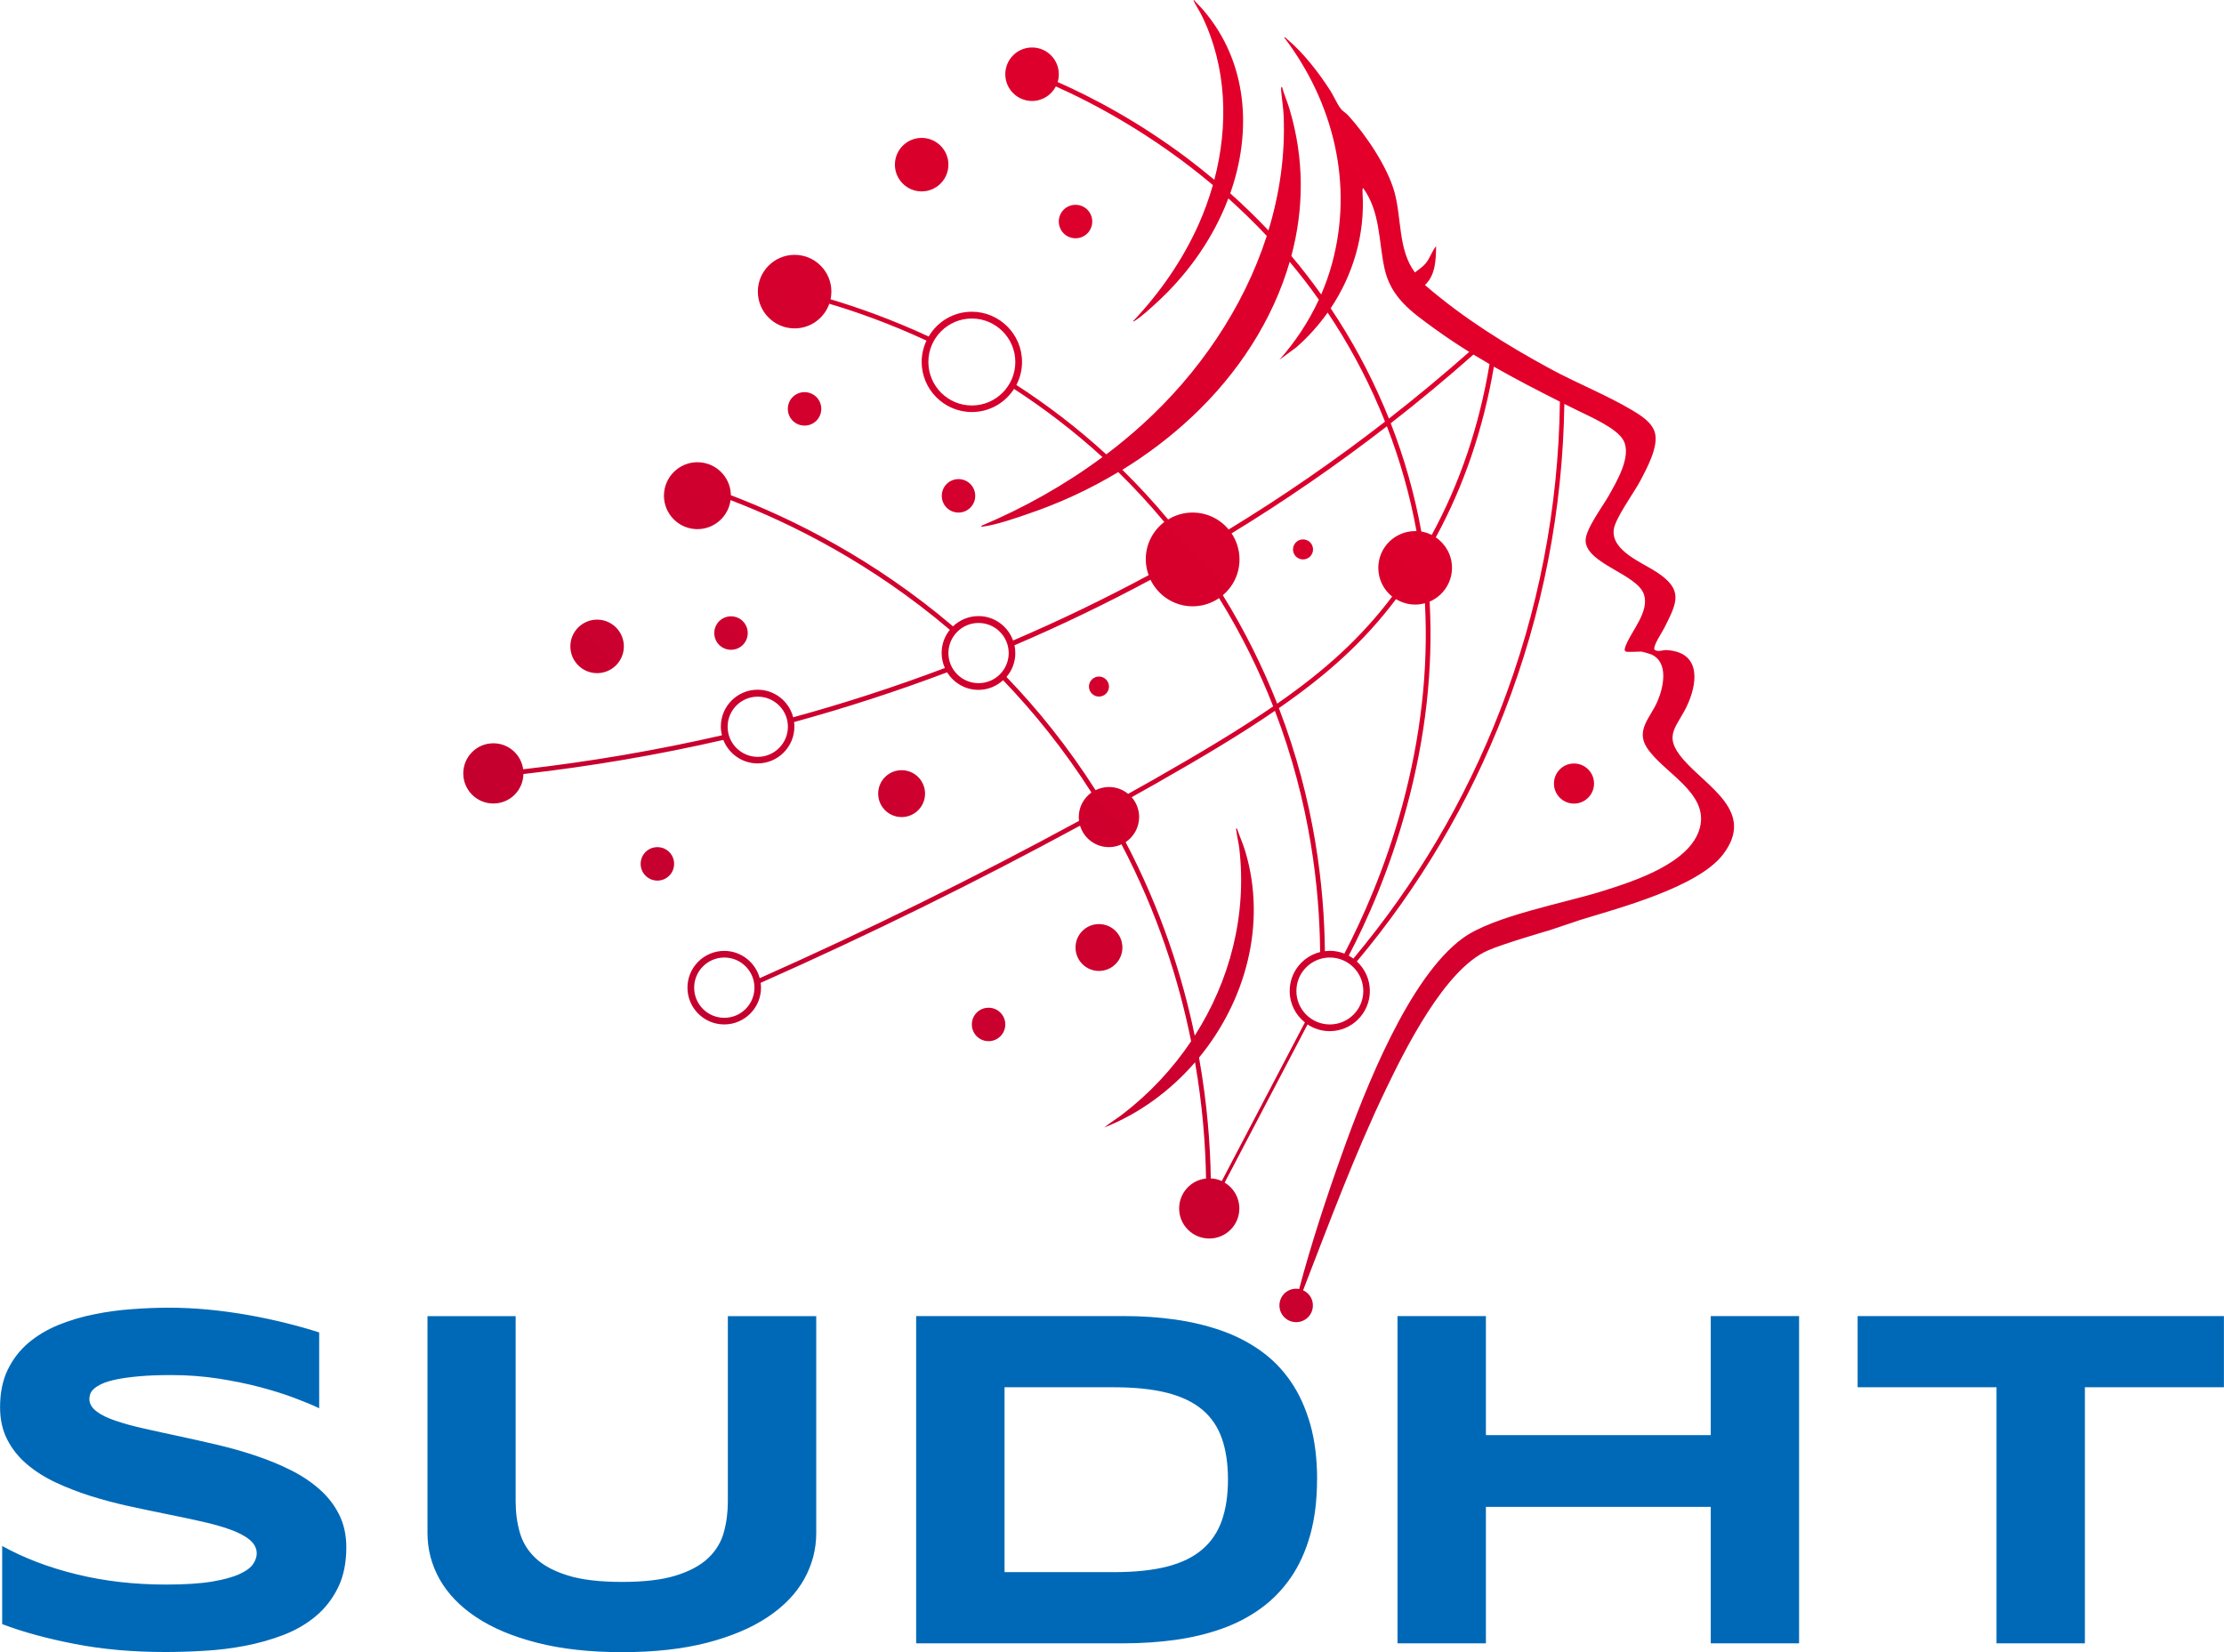
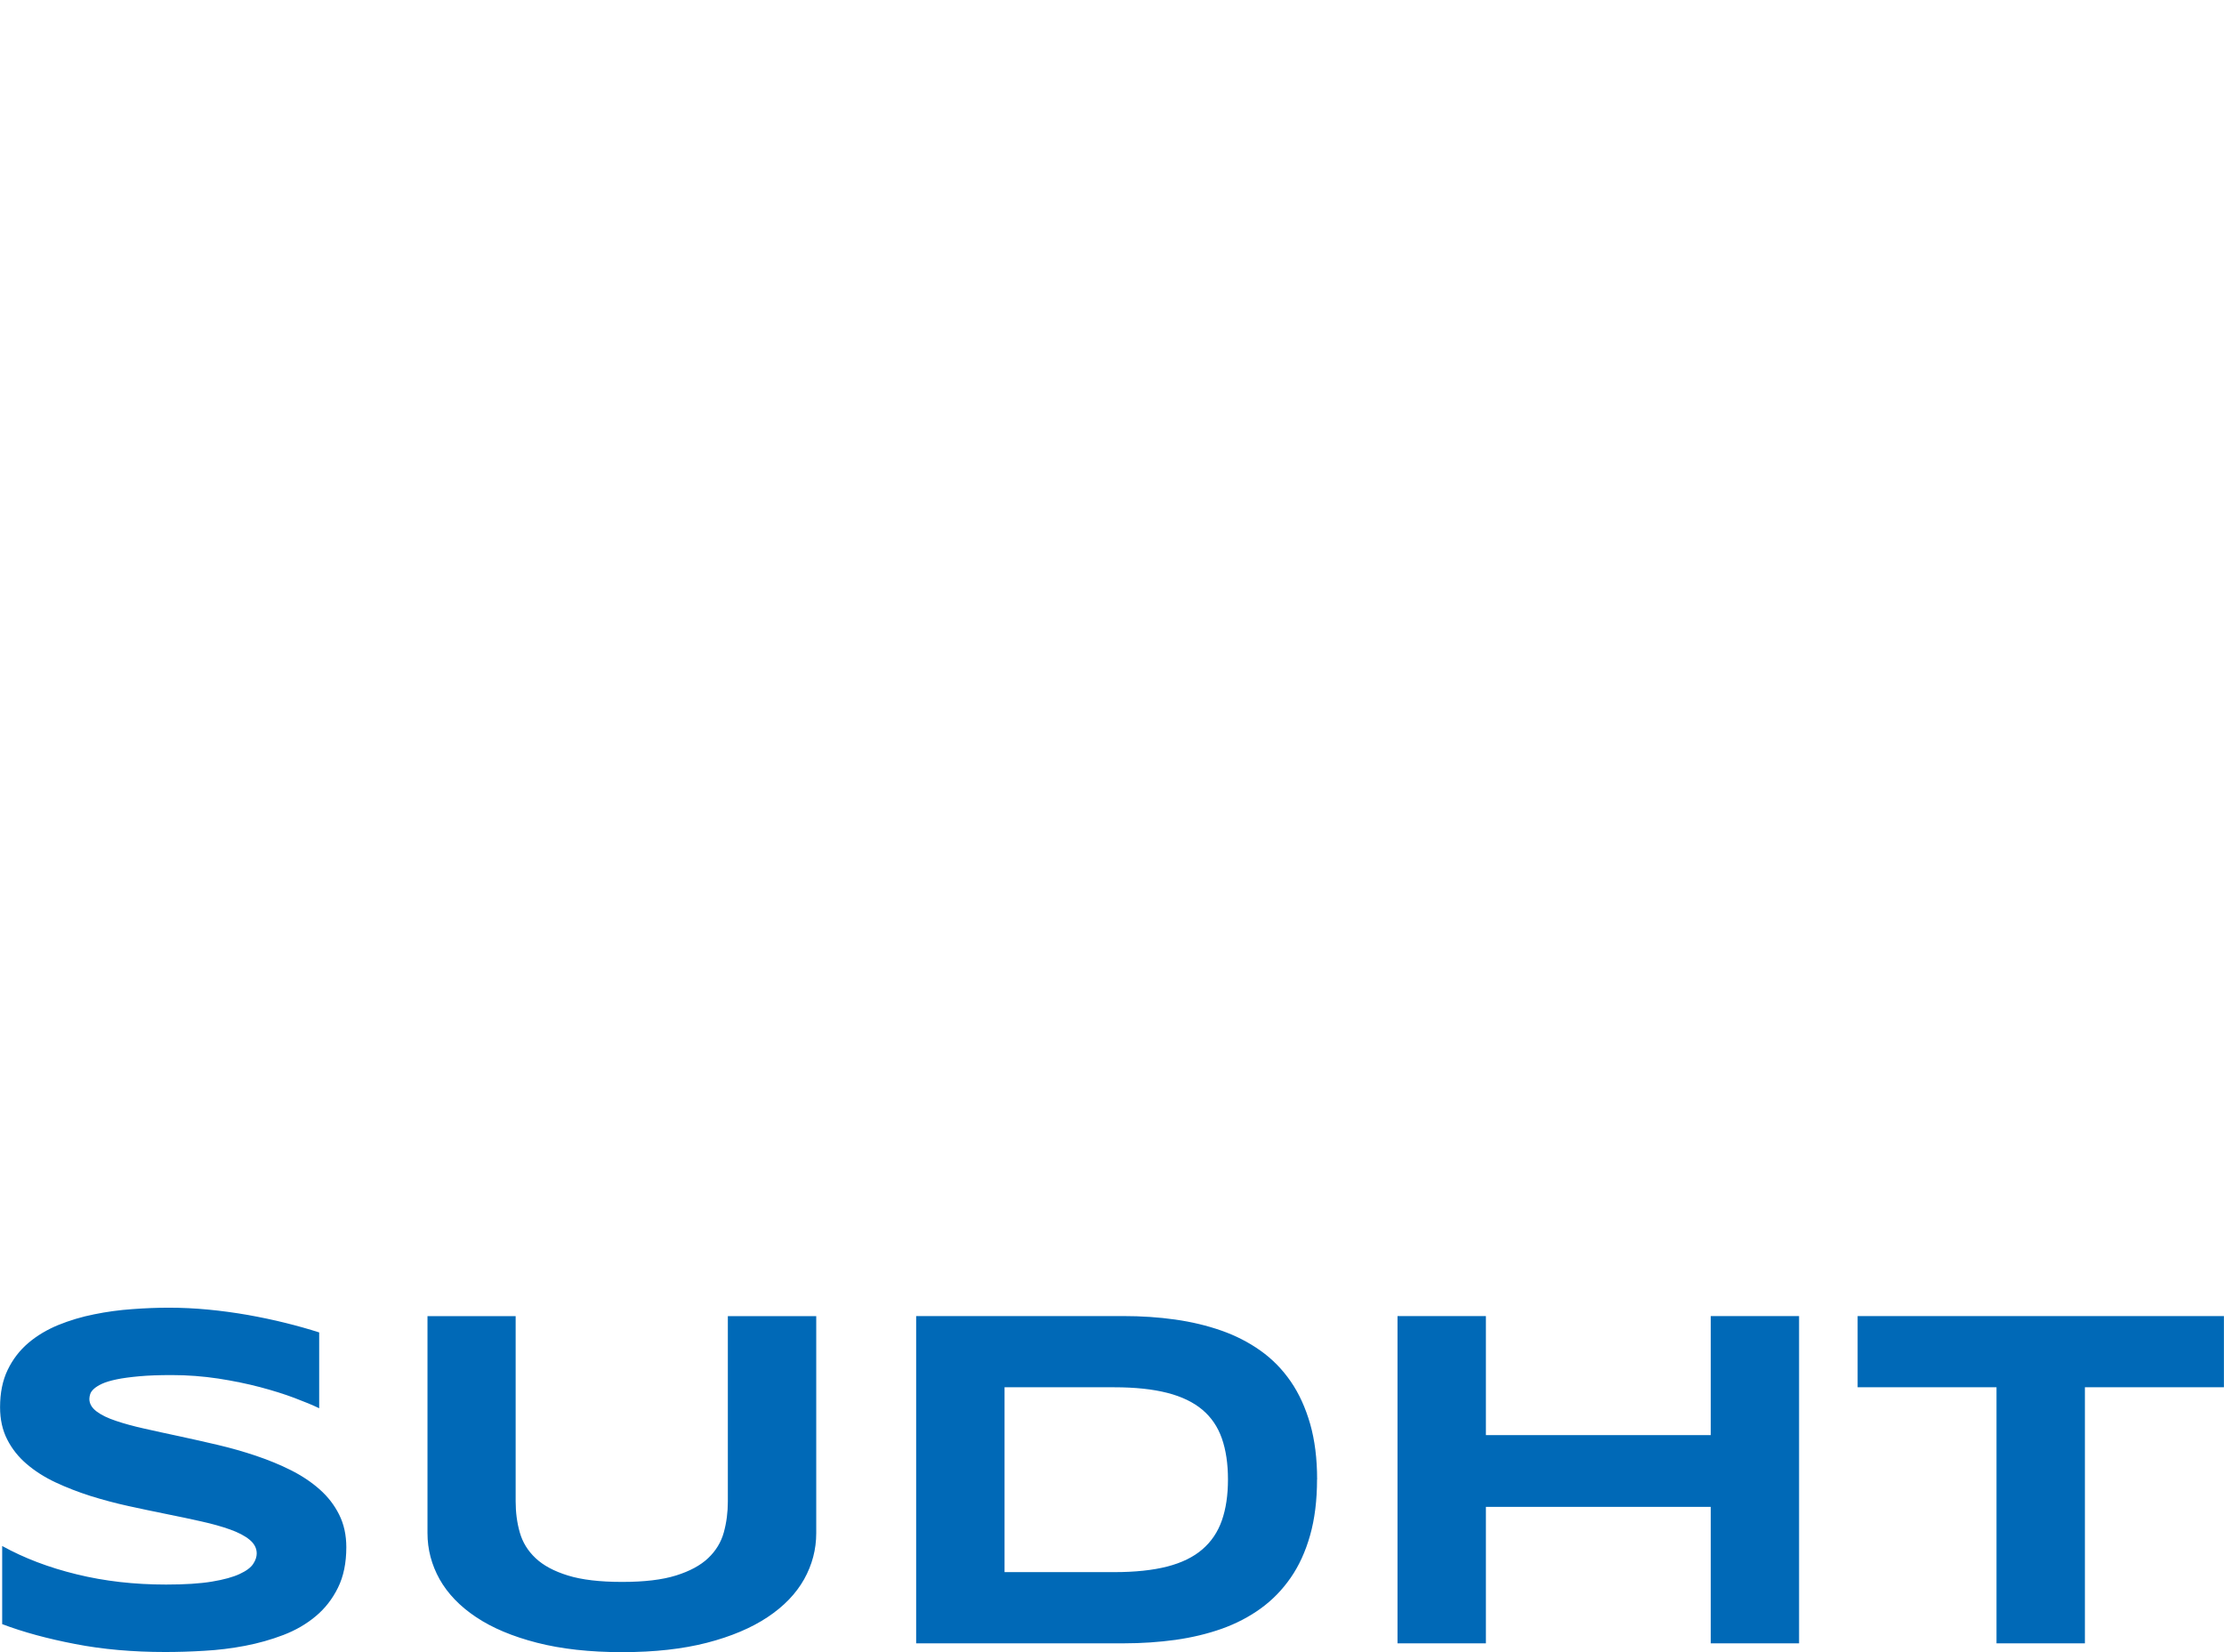
<svg xmlns="http://www.w3.org/2000/svg" id="Calque_2" data-name="Calque 2" viewBox="0 0 295.14 219.25">
  <defs>
    <style>
      .cls-1 {
        fill: #0069b7;
      }

      .cls-1, .cls-2, .cls-3 {
        stroke-width: 0px;
      }

      .cls-2 {
        fill: none;
      }

      .cls-4 {
        clip-path: url(#clippath);
      }

      .cls-3 {
        fill: url(#Dégradé_sans_nom);
      }
    </style>
    <clipPath id="clippath">
-       <path class="cls-2" d="M128.97,135.95c0,1.23.99,2.22,2.22,2.22s2.22-1,2.22-2.22-.99-2.22-2.22-2.22-2.22.99-2.22,2.22M142.73,125.74c0,1.72,1.39,3.11,3.11,3.11s3.11-1.39,3.11-3.11-1.39-3.11-3.11-3.11-3.11,1.39-3.11,3.11M85.02,114.64c0,1.23.99,2.22,2.22,2.22s2.22-.99,2.22-2.22-.99-2.22-2.22-2.22-2.22.99-2.22,2.22M116.54,105.32c0,1.72,1.39,3.11,3.11,3.11s3.11-1.39,3.11-3.11-1.39-3.11-3.11-3.11-3.11,1.39-3.11,3.11M206.22,103.98c0,1.47,1.19,2.66,2.66,2.66s2.66-1.19,2.66-2.66-1.19-2.66-2.66-2.66-2.66,1.19-2.66,2.66M144.51,91.11c0,.73.6,1.33,1.33,1.33s1.33-.6,1.33-1.33-.6-1.33-1.33-1.33-1.33.6-1.33,1.33M75.69,85.78c0,1.96,1.59,3.55,3.55,3.55s3.55-1.59,3.55-3.55-1.59-3.55-3.55-3.55-3.55,1.59-3.55,3.55M94.79,84.01c0,1.23.99,2.22,2.22,2.22s2.22-.99,2.22-2.22-.99-2.22-2.22-2.22-2.22.99-2.22,2.22M171.59,72.91c0,.74.6,1.33,1.33,1.33s1.33-.59,1.33-1.33-.6-1.33-1.33-1.33-1.33.6-1.33,1.33M124.98,65.8c0,1.23.99,2.22,2.22,2.22s2.22-.99,2.22-2.22-.99-2.22-2.22-2.22-2.22.99-2.22,2.22M104.55,54.26c0,1.23.99,2.22,2.22,2.22s2.22-.99,2.22-2.22-.99-2.22-2.22-2.22-2.22.99-2.22,2.22M140.51,29.4c0,1.23.99,2.22,2.22,2.22s2.22-.99,2.22-2.22-.99-2.22-2.22-2.22-2.22.99-2.22,2.22M118.76,21.85c0,1.96,1.59,3.55,3.55,3.55s3.55-1.59,3.55-3.55-1.59-3.55-3.55-3.55-3.55,1.59-3.55,3.55M92.12,131.07c0-2.2,1.79-4,4-4s4,1.79,4,4-1.79,4-4,4-4-1.79-4-4M172.04,131.51c0-2.45,1.99-4.44,4.44-4.44s4.44,1.99,4.44,4.44-1.99,4.44-4.44,4.44-4.44-1.99-4.44-4.44M149.39,111.75c1.07-.72,1.78-1.94,1.78-3.33,0-1.01-.38-1.92-.99-2.63,1.05-.59,2.1-1.17,3.14-1.76,6.28-3.57,11.46-6.67,15.87-9.7,4.68,12.24,5.93,23.63,6,32.01-2.32.58-4.04,2.67-4.04,5.17,0,1.69.79,3.2,2.02,4.17l-11.03,21.05c-.45-.2-.94-.33-1.46-.35-.07-4.44-.47-9.91-1.56-16.03,6.17-7.5,9.01-17.7,6.15-27.33-.31-1.05-.77-2.04-1.12-3.08-.2-.02-.09.22-.07.34.08.76.29,1.51.38,2.27,1.04,8.87-1.24,17.6-5.91,24.89-1.64-7.91-4.47-16.73-9.18-25.7M96.56,96.44c0-2.2,1.79-3.99,4-3.99s4,1.79,4,3.99-1.79,4-4,4-4-1.79-4-4M125.86,86.67c0-2.2,1.79-4,4-4s4,1.79,4,4-1.79,3.99-4,3.99-4-1.79-4-3.99M169.72,93.97c6.53-4.52,11.35-8.9,15.54-14.46.74.45,1.61.72,2.54.72.45,0,.89-.07,1.3-.18.47,8.73-.54,17.72-3.02,26.89-2.26,8.33-5.34,15.13-7.67,19.61-.6-.23-1.25-.37-1.93-.37-.23,0-.45.02-.66.05-.08-8.46-1.36-19.93-6.1-32.25M133.57,89.83c.73-.85,1.17-1.96,1.17-3.16,0-.36-.04-.71-.11-1.04,6.13-2.62,12.15-5.52,18.05-8.69,1.01,2.08,3.13,3.52,5.59,3.52,1.3,0,2.51-.4,3.51-1.09,2.99,4.83,5.34,9.66,7.18,14.37-4.42,3.04-9.63,6.16-15.95,9.76-1.09.62-2.2,1.23-3.3,1.85-.69-.57-1.58-.91-2.54-.91-.64,0-1.25.16-1.78.42-3.65-5.72-7.65-10.69-11.82-15.02M162.28,78.99c1.35-1.14,2.21-2.84,2.21-4.75,0-1.28-.39-2.47-1.05-3.46,7.11-4.34,13.99-9.09,20.61-14.21,1.76,4.55,3.07,9.18,3.93,13.91-.06,0-.12,0-.18,0-2.7,0-4.89,2.19-4.89,4.88,0,1.54.72,2.92,1.84,3.81-4.12,5.45-8.86,9.77-15.26,14.21-1.85-4.72-4.22-9.55-7.21-14.39M178.99,126.81c2.36-4.5,5.41-11.28,7.69-19.71,2.52-9.3,3.53-18.41,3.04-27.26,1.74-.75,2.97-2.48,2.97-4.49,0-1.68-.85-3.16-2.15-4.04,3.74-6.87,6.32-14.46,7.71-22.65,2.86,1.63,5.78,3.14,8.76,4.64-.18,14.1-2.85,27.89-7.96,41.03-4.67,12.02-11.21,23.04-19.45,32.88-.2-.14-.4-.27-.61-.39M188.62,70.54c-.88-4.88-2.23-9.68-4.06-14.37,3.75-2.92,7.41-5.96,10.98-9.12.71.43,1.42.86,2.13,1.27-1.36,8.2-3.93,15.8-7.67,22.67-.43-.22-.89-.37-1.38-.45M123.2,48.04c0-3.18,2.59-5.77,5.77-5.77s5.77,2.59,5.77,5.77-2.59,5.77-5.77,5.77-5.77-2.59-5.77-5.77M148.95,62.34c3.3-2.03,6.41-4.38,9.23-7.03,6.08-5.7,10.73-12.81,12.97-20.56,1.33,1.58,2.62,3.25,3.87,5.02-1.34,2.9-3.12,5.59-5.24,7.98l2.23-1.64c1.58-1.38,2.98-2.94,4.18-4.63,2.55,3.81,4.89,8.02,6.87,12.68.26.6.5,1.2.74,1.8-6.66,5.16-13.59,9.95-20.75,14.31-1.14-1.38-2.86-2.25-4.79-2.25-1.19,0-2.3.34-3.24.92-1.97-2.37-4.01-4.57-6.08-6.6M183.64,53.91c-1.95-4.58-4.31-8.91-7.05-13,2.99-4.47,4.57-9.82,4.23-15.29-.01-.2-.03-.51.06-.69,2.3,3.14,2.07,7.05,2.84,10.64.84,3.9,3.57,5.81,6.62,8.02,1.53,1.11,3.07,2.14,4.64,3.11-3.47,3.06-7.02,6.02-10.66,8.85-.22-.55-.45-1.1-.68-1.65M158.52.35c.31.59.7,1.17.99,1.77,3.3,6.76,3.53,14.56,1.64,21.74-1.18-.98-2.38-1.94-3.62-2.88-6.44-4.83-12.52-8.04-17.17-10.09.1-.33.15-.68.15-1.04,0-1.96-1.59-3.55-3.55-3.55s-3.55,1.59-3.55,3.55,1.59,3.55,3.55,3.55c1.38,0,2.57-.79,3.16-1.93,4.99,2.23,12.85,6.36,20.84,13.09-.51,1.79-1.15,3.55-1.9,5.23-2.12,4.73-5.12,9.06-8.68,12.82.03.12.15,0,.21-.04.9-.54,2.09-1.66,2.89-2.39,3.85-3.52,7-7.84,9.04-12.63.17-.4.33-.81.49-1.22,1.71,1.54,3.42,3.19,5.1,4.98-3.1,9.62-9.11,18.33-16.55,25.06-1.52,1.38-3.11,2.69-4.75,3.93-3.93-3.6-7.96-6.64-11.93-9.21.48-.92.75-1.96.75-3.06,0-3.67-2.99-6.66-6.66-6.66-2.44,0-4.58,1.32-5.73,3.29-4.89-2.27-9.36-3.85-13.02-4.94.07-.33.11-.67.11-1.02,0-2.7-2.19-4.88-4.88-4.88s-4.88,2.19-4.88,4.88,2.19,4.88,4.88,4.88c2.13,0,3.94-1.37,4.6-3.27,3.62,1.07,8.05,2.64,12.9,4.89-.4.86-.64,1.81-.64,2.82,0,3.67,2.99,6.66,6.66,6.66,2.35,0,4.41-1.22,5.6-3.07,3.9,2.53,7.87,5.53,11.73,9.05-4.96,3.68-10.39,6.73-16.07,9.12-.02.19.23.09.34.08,1.69-.22,4.21-1.1,5.87-1.67,4.16-1.41,8.19-3.27,11.96-5.54,2.09,2.04,4.13,4.24,6.11,6.62-1.49,1.14-2.46,2.92-2.46,4.94,0,.75.14,1.46.38,2.12-5.88,3.16-11.87,6.05-17.99,8.67-.68-1.89-2.48-3.24-4.59-3.24-1.31,0-2.5.52-3.38,1.36-10.54-8.96-21.36-14.31-29.48-17.4-.03-2.42-2-4.38-4.44-4.38s-4.44,1.99-4.44,4.44,1.99,4.44,4.44,4.44c2.25,0,4.11-1.68,4.4-3.85,8.05,3.08,18.71,8.38,29.1,17.21-.68.84-1.09,1.9-1.09,3.07,0,.71.16,1.39.43,2-6.59,2.49-13.3,4.67-20.13,6.54-.54-2.1-2.45-3.66-4.72-3.66-2.69,0-4.88,2.19-4.88,4.88,0,.4.05.79.15,1.17-8.63,1.98-17.43,3.49-26.38,4.51-.27-1.95-1.93-3.45-3.96-3.45-2.21,0-3.99,1.79-3.99,4s1.79,3.99,3.99,3.99,3.95-1.75,3.99-3.91c9.01-1.03,17.86-2.54,26.53-4.53.71,1.82,2.48,3.12,4.55,3.12,2.69,0,4.88-2.19,4.88-4.88,0-.21-.02-.41-.04-.61,6.89-1.89,13.66-4.09,20.31-6.6.86,1.39,2.4,2.33,4.15,2.33,1.26,0,2.41-.49,3.28-1.28,4.13,4.3,8.1,9.23,11.72,14.9-1.01.73-1.68,1.91-1.68,3.25,0,.17.01.34.04.51-13.7,7.45-27.9,14.44-42.38,20.88-.56-2.08-2.46-3.62-4.71-3.62-2.69,0-4.88,2.19-4.88,4.88s2.19,4.88,4.88,4.88,4.88-2.19,4.88-4.88c0-.22-.02-.43-.05-.64,14.49-6.43,28.68-13.42,42.39-20.86.49,1.65,2.02,2.85,3.83,2.85.6,0,1.16-.13,1.67-.37,4.8,9.14,7.63,18.12,9.24,26.13-2.46,3.67-5.54,6.96-9.1,9.69-.79.61-1.66,1.12-2.43,1.76,4.67-1.85,8.79-4.89,12.05-8.66,1.02,5.88,1.39,11.13,1.46,15.43-2.01.21-3.57,1.91-3.57,3.97,0,2.21,1.79,3.99,4,3.99s3.99-1.79,3.99-3.99c0-1.46-.78-2.73-1.95-3.43l11-20.99c.84.56,1.85.89,2.94.89,2.94,0,5.33-2.39,5.33-5.33,0-1.55-.67-2.94-1.73-3.92,8.29-9.88,14.86-20.97,19.55-33.05,5.1-13.11,7.78-26.88,7.99-40.94.56.28,1.12.56,1.69.84,1.7.85,5.38,2.4,6.2,4.09,1.01,2.09-.93,5.35-1.98,7.22-.8,1.43-3.14,4.52-3.09,6.02.1,3.05,6.84,4.41,7.74,7.11.75,2.23-1.58,4.77-2.36,6.67-.09.21-.36.82-.03.92.28.09,1.59,0,2.02,0,.14,0,1.14.29,1.33.37,2.38,1.03,1.64,4.38.83,6.25-.9,2.1-2.9,3.78-1.41,6.11,2.15,3.34,8.28,5.98,7.04,10.67-1.24,4.68-8.73,7.07-12.86,8.37-5.1,1.61-14.51,3.3-18.58,6.25-7.19,5.22-13.02,20.17-15.99,28.48-2.07,5.78-4.14,12.05-5.74,18.09-.13-.02-.26-.04-.4-.04-1.23,0-2.22.99-2.22,2.22s.99,2.22,2.22,2.22,2.22-.99,2.22-2.22c0-.9-.53-1.66-1.3-2.01,3.47-8.95,6.81-17.97,10.96-26.62,2.63-5.47,7.83-15.92,13.5-18.45,2.08-.93,8.35-2.74,8.35-2.74l4.01-1.35c5.2-1.6,15.58-4.34,18.91-8.68,4.33-5.67-2.04-8.89-5.25-12.57-2.94-3.37-.73-4.32.64-7.54,1.38-3.24,1.37-6.82-2.97-7.01-.15,0-.32.03-.49.06-.35.06-.72.13-1.04-.12-.17-.59,1.03-2.29,1.33-2.91,1.7-3.38,2.55-5.02-1.02-7.37-1.92-1.27-6.02-2.82-5.71-5.62.16-1.48,2.72-4.96,3.55-6.54.85-1.62,2.4-4.48,1.93-6.29-.37-1.43-1.89-2.36-3.08-3.07-3.38-2-7.29-3.55-10.79-5.45-5.85-3.17-11.57-6.74-16.61-11.09l-.05-.05c1.4-1.29,1.46-3.36,1.48-5.15-.59.71-.81,1.63-1.43,2.34-.39.45-.92.78-1.38,1.15-2.24-2.99-1.75-7.16-2.71-10.65-.93-3.37-3.8-7.61-6.15-10.2-.31-.34-.71-.52-1-.91-.49-.63-.93-1.7-1.4-2.42-1.54-2.39-3.54-4.97-5.72-6.8-.12-.1-.17-.26-.37-.21,6.54,8.61,9.23,19.46,6.34,30.05-.38,1.39-.86,2.74-1.43,4.06-1.25-1.75-2.56-3.46-3.96-5.11,1.67-6.24,1.75-12.89-.26-19.55-.29-.98-.72-1.91-.98-2.89-.19,0-.11.46-.1.58.08,1.09.28,2.2.32,3.29.21,5.19-.53,10.3-2.02,15.18-1.61-1.7-3.3-3.34-5.07-4.92,2.9-8.19,2.35-17.39-3.55-24.29-.41-.48-.87-.9-1.27-1.38-.11.05.05.28.09.35" />
+       <path class="cls-2" d="M128.97,135.95c0,1.23.99,2.22,2.22,2.22s2.22-1,2.22-2.22-.99-2.22-2.22-2.22-2.22.99-2.22,2.22M142.73,125.74c0,1.72,1.39,3.11,3.11,3.11s3.11-1.39,3.11-3.11-1.39-3.11-3.11-3.11-3.11,1.39-3.11,3.11M85.02,114.64c0,1.23.99,2.22,2.22,2.22s2.22-.99,2.22-2.22-.99-2.22-2.22-2.22-2.22.99-2.22,2.22M116.54,105.32c0,1.72,1.39,3.11,3.11,3.11s3.11-1.39,3.11-3.11-1.39-3.11-3.11-3.11-3.11,1.39-3.11,3.11M206.22,103.98c0,1.47,1.19,2.66,2.66,2.66s2.66-1.19,2.66-2.66-1.19-2.66-2.66-2.66-2.66,1.19-2.66,2.66M144.51,91.11c0,.73.6,1.33,1.33,1.33s1.33-.6,1.33-1.33-.6-1.33-1.33-1.33-1.33.6-1.33,1.33M75.69,85.78c0,1.96,1.59,3.55,3.55,3.55s3.55-1.59,3.55-3.55-1.59-3.55-3.55-3.55-3.55,1.59-3.55,3.55M94.79,84.01c0,1.23.99,2.22,2.22,2.22s2.22-.99,2.22-2.22-.99-2.22-2.22-2.22-2.22.99-2.22,2.22M171.59,72.91c0,.74.6,1.33,1.33,1.33s1.33-.59,1.33-1.33-.6-1.33-1.33-1.33-1.33.6-1.33,1.33M124.98,65.8c0,1.23.99,2.22,2.22,2.22s2.22-.99,2.22-2.22-.99-2.22-2.22-2.22-2.22.99-2.22,2.22M104.55,54.26c0,1.23.99,2.22,2.22,2.22s2.22-.99,2.22-2.22-.99-2.22-2.22-2.22-2.22.99-2.22,2.22M140.51,29.4c0,1.23.99,2.22,2.22,2.22s2.22-.99,2.22-2.22-.99-2.22-2.22-2.22-2.22.99-2.22,2.22c0,1.96,1.59,3.55,3.55,3.55s3.55-1.59,3.55-3.55-1.59-3.55-3.55-3.55-3.55,1.59-3.55,3.55M92.12,131.07c0-2.2,1.79-4,4-4s4,1.79,4,4-1.79,4-4,4-4-1.79-4-4M172.04,131.51c0-2.45,1.99-4.44,4.44-4.44s4.44,1.99,4.44,4.44-1.99,4.44-4.44,4.44-4.44-1.99-4.44-4.44M149.39,111.75c1.07-.72,1.78-1.94,1.78-3.33,0-1.01-.38-1.92-.99-2.63,1.05-.59,2.1-1.17,3.14-1.76,6.28-3.57,11.46-6.67,15.87-9.7,4.68,12.24,5.93,23.63,6,32.01-2.32.58-4.04,2.67-4.04,5.17,0,1.69.79,3.2,2.02,4.17l-11.03,21.05c-.45-.2-.94-.33-1.46-.35-.07-4.44-.47-9.91-1.56-16.03,6.17-7.5,9.01-17.7,6.15-27.33-.31-1.05-.77-2.04-1.12-3.08-.2-.02-.09.22-.07.34.08.76.29,1.51.38,2.27,1.04,8.87-1.24,17.6-5.91,24.89-1.64-7.91-4.47-16.73-9.18-25.7M96.56,96.44c0-2.2,1.79-3.99,4-3.99s4,1.79,4,3.99-1.79,4-4,4-4-1.79-4-4M125.86,86.67c0-2.2,1.79-4,4-4s4,1.79,4,4-1.79,3.99-4,3.99-4-1.79-4-3.99M169.72,93.97c6.53-4.52,11.35-8.9,15.54-14.46.74.45,1.61.72,2.54.72.45,0,.89-.07,1.3-.18.47,8.73-.54,17.72-3.02,26.89-2.26,8.33-5.34,15.13-7.67,19.61-.6-.23-1.25-.37-1.93-.37-.23,0-.45.02-.66.05-.08-8.46-1.36-19.93-6.1-32.25M133.57,89.83c.73-.85,1.17-1.96,1.17-3.16,0-.36-.04-.71-.11-1.04,6.13-2.62,12.15-5.52,18.05-8.69,1.01,2.08,3.13,3.52,5.59,3.52,1.3,0,2.51-.4,3.51-1.09,2.99,4.83,5.34,9.66,7.18,14.37-4.42,3.04-9.63,6.16-15.95,9.76-1.09.62-2.2,1.23-3.3,1.85-.69-.57-1.58-.91-2.54-.91-.64,0-1.25.16-1.78.42-3.65-5.72-7.65-10.69-11.82-15.02M162.28,78.99c1.35-1.14,2.21-2.84,2.21-4.75,0-1.28-.39-2.47-1.05-3.46,7.11-4.34,13.99-9.09,20.61-14.21,1.76,4.55,3.07,9.18,3.93,13.91-.06,0-.12,0-.18,0-2.7,0-4.89,2.19-4.89,4.88,0,1.54.72,2.92,1.84,3.81-4.12,5.45-8.86,9.77-15.26,14.21-1.85-4.72-4.22-9.55-7.21-14.39M178.99,126.81c2.36-4.5,5.41-11.28,7.69-19.71,2.52-9.3,3.53-18.41,3.04-27.26,1.74-.75,2.97-2.48,2.97-4.49,0-1.68-.85-3.16-2.15-4.04,3.74-6.87,6.32-14.46,7.71-22.65,2.86,1.63,5.78,3.14,8.76,4.64-.18,14.1-2.85,27.89-7.96,41.03-4.67,12.02-11.21,23.04-19.45,32.88-.2-.14-.4-.27-.61-.39M188.62,70.54c-.88-4.88-2.23-9.68-4.06-14.37,3.75-2.92,7.41-5.96,10.98-9.12.71.43,1.42.86,2.13,1.27-1.36,8.2-3.93,15.8-7.67,22.67-.43-.22-.89-.37-1.38-.45M123.2,48.04c0-3.18,2.59-5.77,5.77-5.77s5.77,2.59,5.77,5.77-2.59,5.77-5.77,5.77-5.77-2.59-5.77-5.77M148.95,62.34c3.3-2.03,6.41-4.38,9.23-7.03,6.08-5.7,10.73-12.81,12.97-20.56,1.33,1.58,2.62,3.25,3.87,5.02-1.34,2.9-3.12,5.59-5.24,7.98l2.23-1.64c1.58-1.38,2.98-2.94,4.18-4.63,2.55,3.81,4.89,8.02,6.87,12.68.26.6.5,1.2.74,1.8-6.66,5.16-13.59,9.95-20.75,14.31-1.14-1.38-2.86-2.25-4.79-2.25-1.19,0-2.3.34-3.24.92-1.97-2.37-4.01-4.57-6.08-6.6M183.64,53.91c-1.95-4.58-4.31-8.91-7.05-13,2.99-4.47,4.57-9.82,4.23-15.29-.01-.2-.03-.51.06-.69,2.3,3.14,2.07,7.05,2.84,10.64.84,3.9,3.57,5.81,6.62,8.02,1.53,1.11,3.07,2.14,4.64,3.11-3.47,3.06-7.02,6.02-10.66,8.85-.22-.55-.45-1.1-.68-1.65M158.52.35c.31.59.7,1.17.99,1.77,3.3,6.76,3.53,14.56,1.64,21.74-1.18-.98-2.38-1.94-3.62-2.88-6.44-4.83-12.52-8.04-17.17-10.09.1-.33.15-.68.15-1.04,0-1.96-1.59-3.55-3.55-3.55s-3.55,1.59-3.55,3.55,1.59,3.55,3.55,3.55c1.38,0,2.57-.79,3.16-1.93,4.99,2.23,12.85,6.36,20.84,13.09-.51,1.79-1.15,3.55-1.9,5.23-2.12,4.73-5.12,9.06-8.68,12.82.03.12.15,0,.21-.04.9-.54,2.09-1.66,2.89-2.39,3.85-3.52,7-7.84,9.04-12.63.17-.4.33-.81.49-1.22,1.71,1.54,3.42,3.19,5.1,4.98-3.1,9.62-9.11,18.33-16.55,25.06-1.52,1.38-3.11,2.69-4.75,3.93-3.93-3.6-7.96-6.64-11.93-9.21.48-.92.75-1.96.75-3.06,0-3.67-2.99-6.66-6.66-6.66-2.44,0-4.58,1.32-5.73,3.29-4.89-2.27-9.36-3.85-13.02-4.94.07-.33.11-.67.11-1.02,0-2.7-2.19-4.88-4.88-4.88s-4.88,2.19-4.88,4.88,2.19,4.88,4.88,4.88c2.13,0,3.94-1.37,4.6-3.27,3.62,1.07,8.05,2.64,12.9,4.89-.4.86-.64,1.81-.64,2.82,0,3.67,2.99,6.66,6.66,6.66,2.35,0,4.41-1.22,5.6-3.07,3.9,2.53,7.87,5.53,11.73,9.05-4.96,3.68-10.39,6.73-16.07,9.12-.02.19.23.09.34.08,1.69-.22,4.21-1.1,5.87-1.67,4.16-1.41,8.19-3.27,11.96-5.54,2.09,2.04,4.13,4.24,6.11,6.62-1.49,1.14-2.46,2.92-2.46,4.94,0,.75.14,1.46.38,2.12-5.88,3.16-11.87,6.05-17.99,8.67-.68-1.89-2.48-3.24-4.59-3.24-1.31,0-2.5.52-3.38,1.36-10.54-8.96-21.36-14.31-29.48-17.4-.03-2.42-2-4.38-4.44-4.38s-4.44,1.99-4.44,4.44,1.99,4.44,4.44,4.44c2.25,0,4.11-1.68,4.4-3.85,8.05,3.08,18.71,8.38,29.1,17.21-.68.84-1.09,1.9-1.09,3.07,0,.71.16,1.39.43,2-6.59,2.49-13.3,4.67-20.13,6.54-.54-2.1-2.45-3.66-4.72-3.66-2.69,0-4.88,2.19-4.88,4.88,0,.4.05.79.15,1.17-8.63,1.98-17.43,3.49-26.38,4.51-.27-1.95-1.93-3.45-3.96-3.45-2.21,0-3.99,1.79-3.99,4s1.79,3.99,3.99,3.99,3.95-1.75,3.99-3.91c9.01-1.03,17.86-2.54,26.53-4.53.71,1.82,2.48,3.12,4.55,3.12,2.69,0,4.88-2.19,4.88-4.88,0-.21-.02-.41-.04-.61,6.89-1.89,13.66-4.09,20.31-6.6.86,1.39,2.4,2.33,4.15,2.33,1.26,0,2.41-.49,3.28-1.28,4.13,4.3,8.1,9.23,11.72,14.9-1.01.73-1.68,1.91-1.68,3.25,0,.17.01.34.04.51-13.7,7.45-27.9,14.44-42.38,20.88-.56-2.08-2.46-3.62-4.71-3.62-2.69,0-4.88,2.19-4.88,4.88s2.19,4.88,4.88,4.88,4.88-2.19,4.88-4.88c0-.22-.02-.43-.05-.64,14.49-6.43,28.68-13.42,42.39-20.86.49,1.65,2.02,2.85,3.83,2.85.6,0,1.16-.13,1.67-.37,4.8,9.14,7.63,18.12,9.24,26.13-2.46,3.67-5.54,6.96-9.1,9.69-.79.61-1.66,1.12-2.43,1.76,4.67-1.85,8.79-4.89,12.05-8.66,1.02,5.88,1.39,11.13,1.46,15.43-2.01.21-3.57,1.91-3.57,3.97,0,2.21,1.79,3.99,4,3.99s3.99-1.79,3.99-3.99c0-1.46-.78-2.73-1.95-3.43l11-20.99c.84.56,1.85.89,2.94.89,2.94,0,5.33-2.39,5.33-5.33,0-1.55-.67-2.94-1.73-3.92,8.29-9.88,14.86-20.97,19.55-33.05,5.1-13.11,7.78-26.88,7.99-40.94.56.28,1.12.56,1.69.84,1.7.85,5.38,2.4,6.2,4.09,1.01,2.09-.93,5.35-1.98,7.22-.8,1.43-3.14,4.52-3.09,6.02.1,3.05,6.84,4.41,7.74,7.11.75,2.23-1.58,4.77-2.36,6.67-.09.21-.36.82-.03.92.28.09,1.59,0,2.02,0,.14,0,1.14.29,1.33.37,2.38,1.03,1.64,4.38.83,6.25-.9,2.1-2.9,3.78-1.41,6.11,2.15,3.34,8.28,5.98,7.04,10.67-1.24,4.68-8.73,7.07-12.86,8.37-5.1,1.61-14.51,3.3-18.58,6.25-7.19,5.22-13.02,20.17-15.99,28.48-2.07,5.78-4.14,12.05-5.74,18.09-.13-.02-.26-.04-.4-.04-1.23,0-2.22.99-2.22,2.22s.99,2.22,2.22,2.22,2.22-.99,2.22-2.22c0-.9-.53-1.66-1.3-2.01,3.47-8.95,6.81-17.97,10.96-26.62,2.63-5.47,7.83-15.92,13.5-18.45,2.08-.93,8.35-2.74,8.35-2.74l4.01-1.35c5.2-1.6,15.58-4.34,18.91-8.68,4.33-5.67-2.04-8.89-5.25-12.57-2.94-3.37-.73-4.32.64-7.54,1.38-3.24,1.37-6.82-2.97-7.01-.15,0-.32.03-.49.06-.35.06-.72.13-1.04-.12-.17-.59,1.03-2.29,1.33-2.91,1.7-3.38,2.55-5.02-1.02-7.37-1.92-1.27-6.02-2.82-5.71-5.62.16-1.48,2.72-4.96,3.55-6.54.85-1.62,2.4-4.48,1.93-6.29-.37-1.43-1.89-2.36-3.08-3.07-3.38-2-7.29-3.55-10.79-5.45-5.85-3.17-11.57-6.74-16.61-11.09l-.05-.05c1.4-1.29,1.46-3.36,1.48-5.15-.59.71-.81,1.63-1.43,2.34-.39.45-.92.78-1.38,1.15-2.24-2.99-1.75-7.16-2.71-10.65-.93-3.37-3.8-7.61-6.15-10.2-.31-.34-.71-.52-1-.91-.49-.63-.93-1.7-1.4-2.42-1.54-2.39-3.54-4.97-5.72-6.8-.12-.1-.17-.26-.37-.21,6.54,8.61,9.23,19.46,6.34,30.05-.38,1.39-.86,2.74-1.43,4.06-1.25-1.75-2.56-3.46-3.96-5.11,1.67-6.24,1.75-12.89-.26-19.55-.29-.98-.72-1.91-.98-2.89-.19,0-.11.46-.1.58.08,1.09.28,2.2.32,3.29.21,5.19-.53,10.3-2.02,15.18-1.61-1.7-3.3-3.34-5.07-4.92,2.9-8.19,2.35-17.39-3.55-24.29-.41-.48-.87-.9-1.27-1.38-.11.05.05.28.09.35" />
    </clipPath>
    <linearGradient id="Dégradé_sans_nom" data-name="Dégradé sans nom" x1="-812.43" y1="638.04" x2="-811.43" y2="638.04" gradientTransform="translate(119868.51 94167.17) scale(147.45 -147.45)" gradientUnits="userSpaceOnUse">
      <stop offset="0" stop-color="#c4002f" />
      <stop offset="1" stop-color="#e4002b" />
    </linearGradient>
  </defs>
  <g id="Calque_1-2" data-name="Calque 1">
    <g>
      <path class="cls-1" d="M42.35,186.88c-.82-.4-1.91-.85-3.26-1.36-1.35-.51-2.88-.99-4.58-1.44-1.71-.45-3.56-.83-5.56-1.14-2-.3-4.06-.46-6.16-.46-1.69,0-3.12.05-4.31.16-1.19.11-2.19.24-3,.41-.81.17-1.45.36-1.93.58-.47.22-.84.45-1.09.68-.25.23-.42.46-.49.7-.07.23-.11.44-.11.63,0,.63.32,1.18.95,1.66.63.48,1.5.9,2.59,1.26,1.09.37,2.37.72,3.82,1.04,1.45.33,3,.66,4.63,1.01,1.63.35,3.32.73,5.06,1.14,1.74.41,3.42.89,5.06,1.44,1.63.55,3.18,1.18,4.63,1.91,1.45.73,2.73,1.58,3.82,2.55,1.1.97,1.96,2.09,2.59,3.35.63,1.26.95,2.71.95,4.33,0,2.08-.37,3.88-1.11,5.37-.74,1.5-1.72,2.76-2.96,3.79-1.23,1.03-2.66,1.86-4.28,2.48-1.62.62-3.32,1.1-5.1,1.44-1.78.34-3.58.56-5.4.66-1.82.11-3.56.16-5.2.16-4.3,0-8.28-.35-11.93-1.06-3.66-.7-6.89-1.58-9.69-2.64v-10.37c2.89,1.6,6.18,2.86,9.88,3.76,3.7.91,7.65,1.36,11.87,1.36,2.49,0,4.51-.13,6.08-.39,1.57-.26,2.8-.6,3.68-1.01.89-.41,1.49-.86,1.8-1.34.32-.48.47-.95.47-1.39,0-.69-.32-1.3-.95-1.82-.63-.52-1.5-.97-2.59-1.36-1.1-.39-2.37-.75-3.82-1.07-1.45-.33-3-.65-4.63-.98-1.63-.33-3.31-.68-5.04-1.06-1.73-.38-3.41-.83-5.04-1.34-1.63-.52-3.18-1.12-4.63-1.8-1.45-.68-2.73-1.5-3.82-2.43-1.1-.94-1.96-2.02-2.59-3.26-.63-1.23-.95-2.66-.95-4.28,0-1.92.34-3.57,1.01-4.96.67-1.39,1.58-2.58,2.73-3.56,1.15-.98,2.48-1.77,3.98-2.39,1.51-.61,3.09-1.09,4.76-1.42,1.66-.34,3.35-.57,5.06-.69,1.71-.13,3.33-.19,4.87-.19,1.68,0,3.42.08,5.2.25,1.78.17,3.53.41,5.26.71,1.73.31,3.4.66,5.01,1.06,1.61.4,3.1.82,4.47,1.26v10.05ZM106.71,209.58c-1.08,1.92-2.69,3.59-4.84,5.02-2.15,1.43-4.83,2.57-8.04,3.4-3.21.83-6.97,1.25-11.27,1.25s-8.07-.42-11.3-1.25c-3.23-.83-5.93-1.96-8.08-3.4-2.15-1.43-3.76-3.11-4.84-5.02-1.07-1.92-1.61-3.96-1.61-6.13v-28.79h11.7v24.59c0,1.45.18,2.83.55,4.12.37,1.3,1.06,2.43,2.09,3.4,1.02.97,2.45,1.74,4.3,2.31,1.84.57,4.24.85,7.19.85s5.31-.28,7.14-.85c1.83-.57,3.26-1.34,4.28-2.31,1.02-.97,1.71-2.1,2.07-3.4.36-1.3.54-2.67.54-4.12v-24.59h11.73v28.79c0,2.17-.54,4.21-1.61,6.13M174.78,196.33c0,2.78-.31,5.25-.92,7.41-.61,2.16-1.47,4.04-2.58,5.64-1.11,1.6-2.43,2.96-3.98,4.08-1.55,1.12-3.27,2.01-5.17,2.69-1.9.67-3.94,1.16-6.13,1.47-2.19.3-4.48.46-6.86.46h-27.56v-43.43h27.5c2.38,0,4.67.15,6.86.46,2.19.31,4.24.8,6.15,1.47,1.91.67,3.64,1.56,5.2,2.67,1.56,1.11,2.89,2.47,4,4.08s1.96,3.49,2.58,5.64c.61,2.15.92,4.6.92,7.36M162.96,196.33c0-2.08-.27-3.9-.81-5.44-.54-1.54-1.4-2.81-2.59-3.81-1.19-1-2.74-1.75-4.66-2.24-1.92-.49-4.26-.74-7.02-.74h-14.57v24.53h14.57c2.76,0,5.1-.25,7.02-.74,1.92-.5,3.47-1.25,4.66-2.28,1.19-1.02,2.05-2.3,2.59-3.84.54-1.54.81-3.35.81-5.44M227.03,218.08v-18.11h-29.84v18.11h-11.73v-43.43h11.73v15.8h29.84v-15.8h11.72v43.43h-11.72ZM276.68,184.1v33.98h-11.73v-33.98h-18.43v-9.45h48.61v9.45h-18.46Z" />
      <g class="cls-4">
-         <rect class="cls-3" x="24.57" y="-34.95" width="245.36" height="245.36" transform="translate(-18.91 129.82) rotate(-45)" />
-       </g>
+         </g>
    </g>
  </g>
</svg>